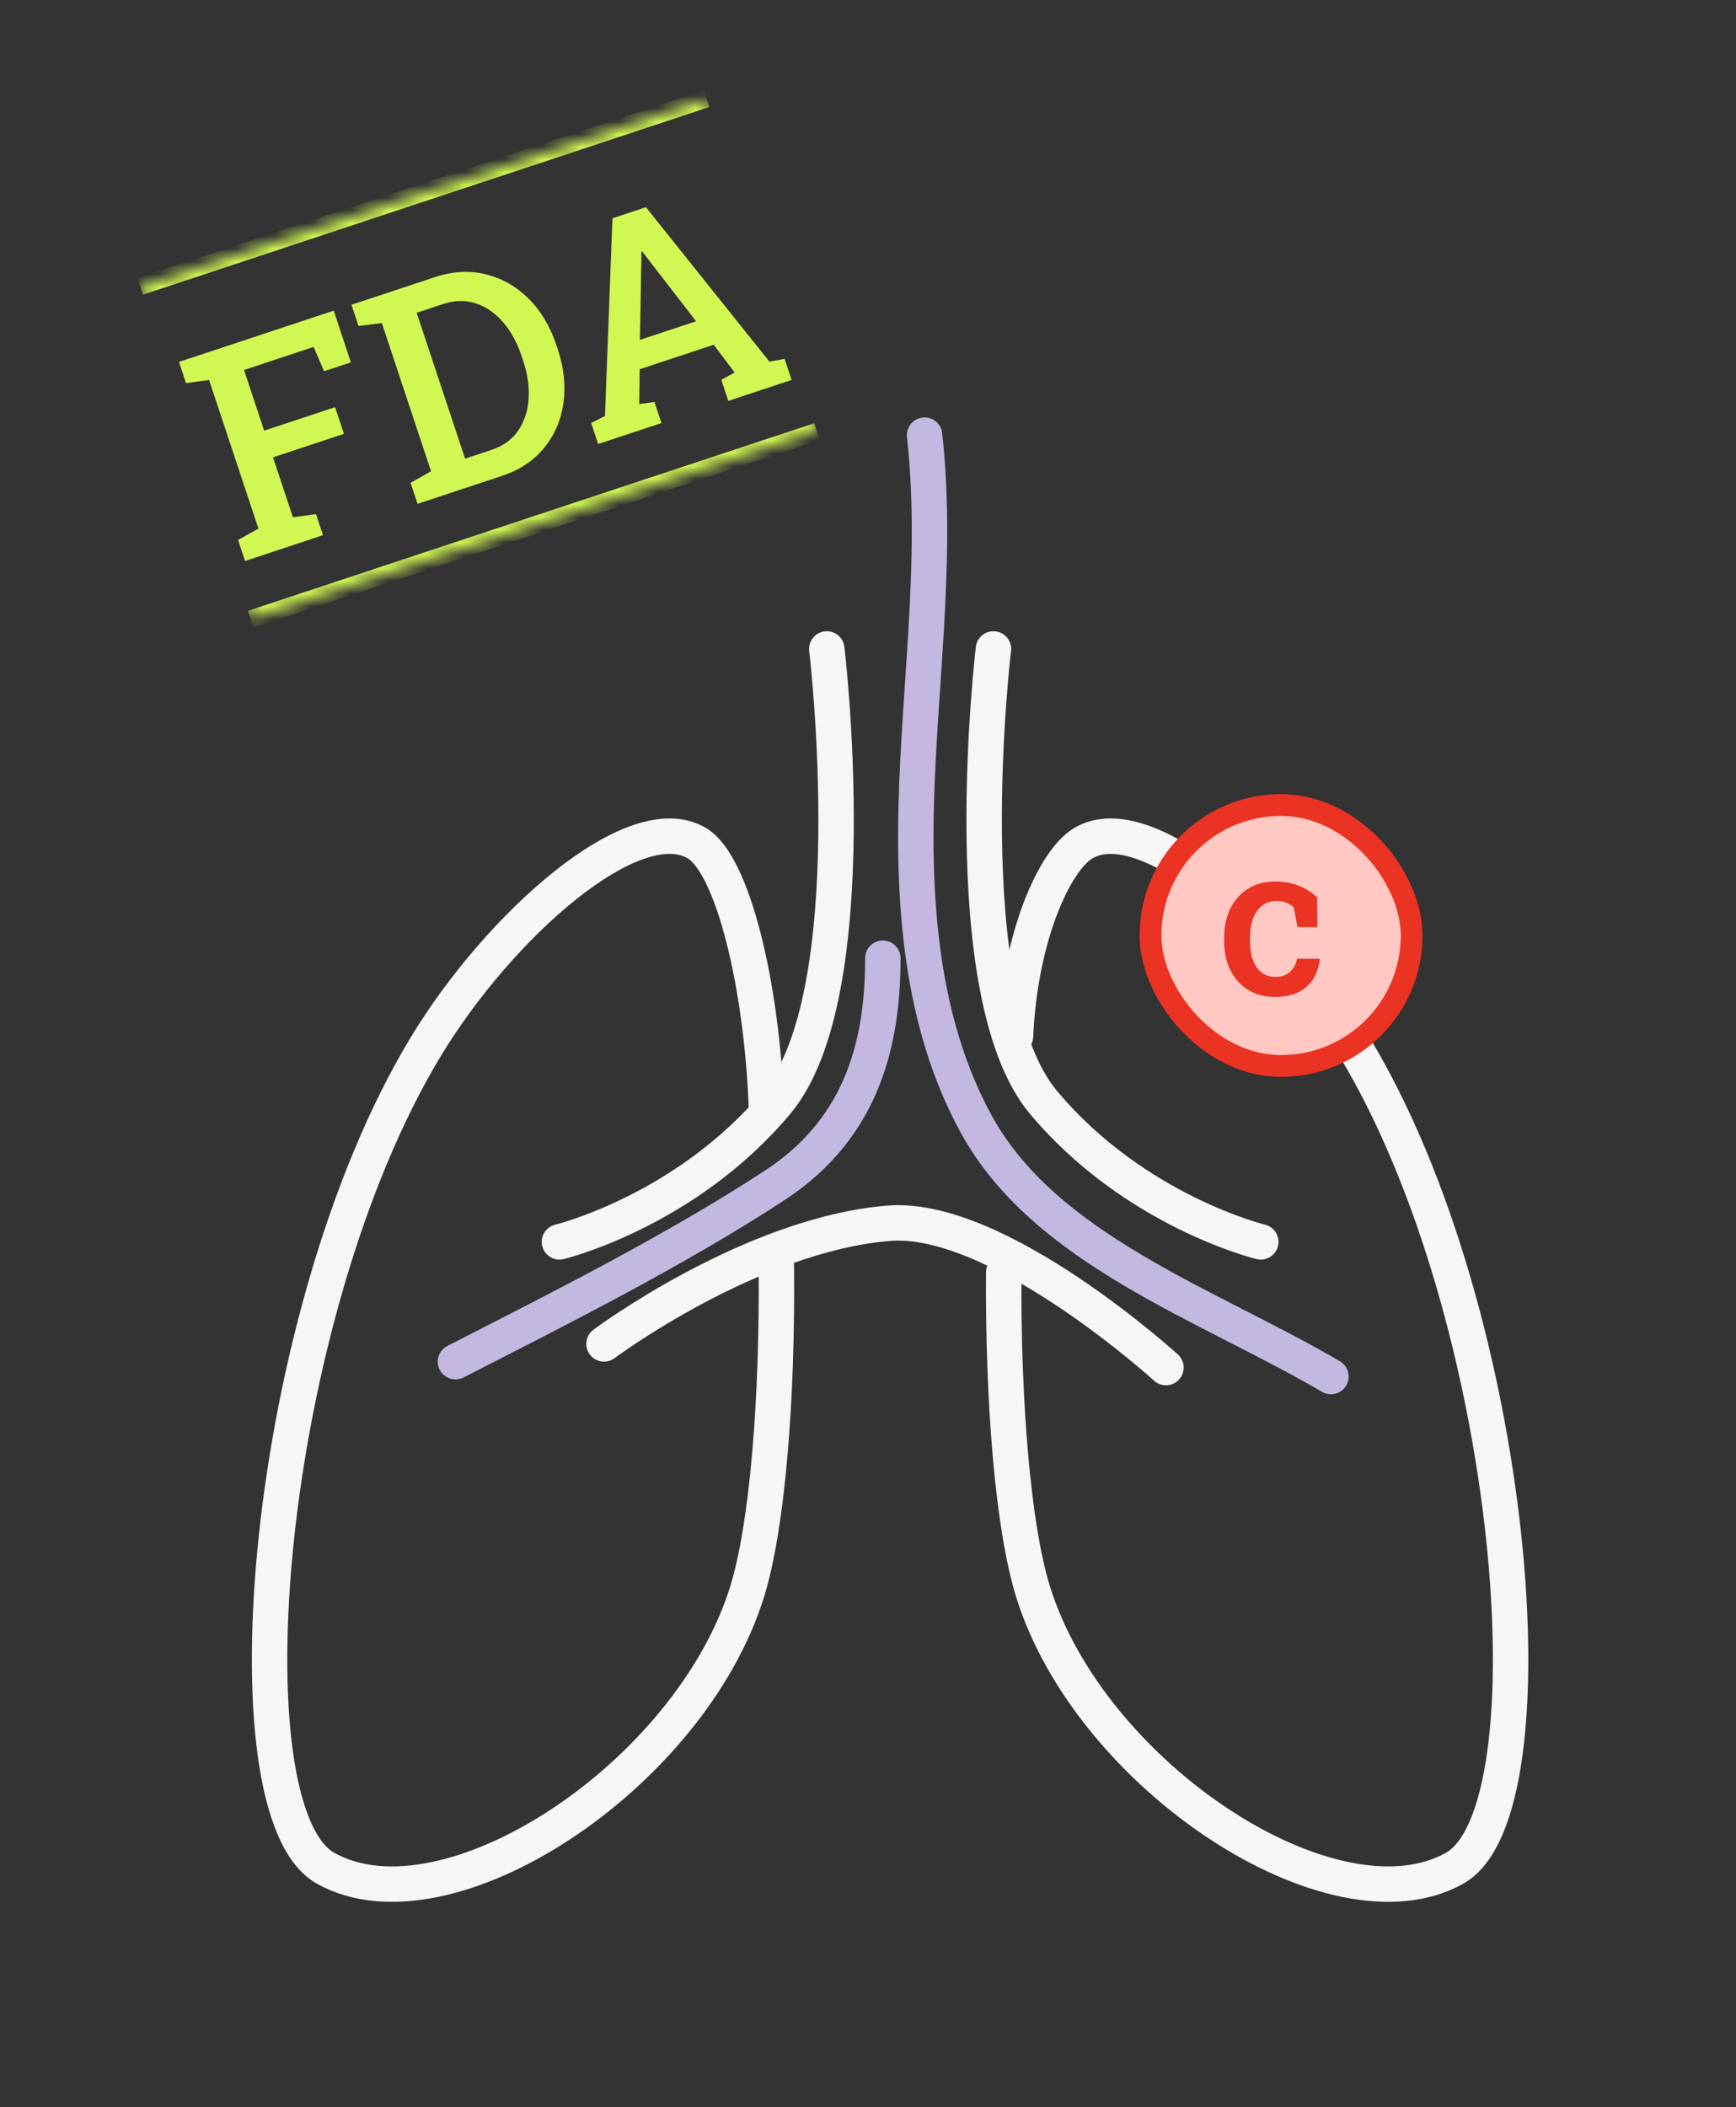
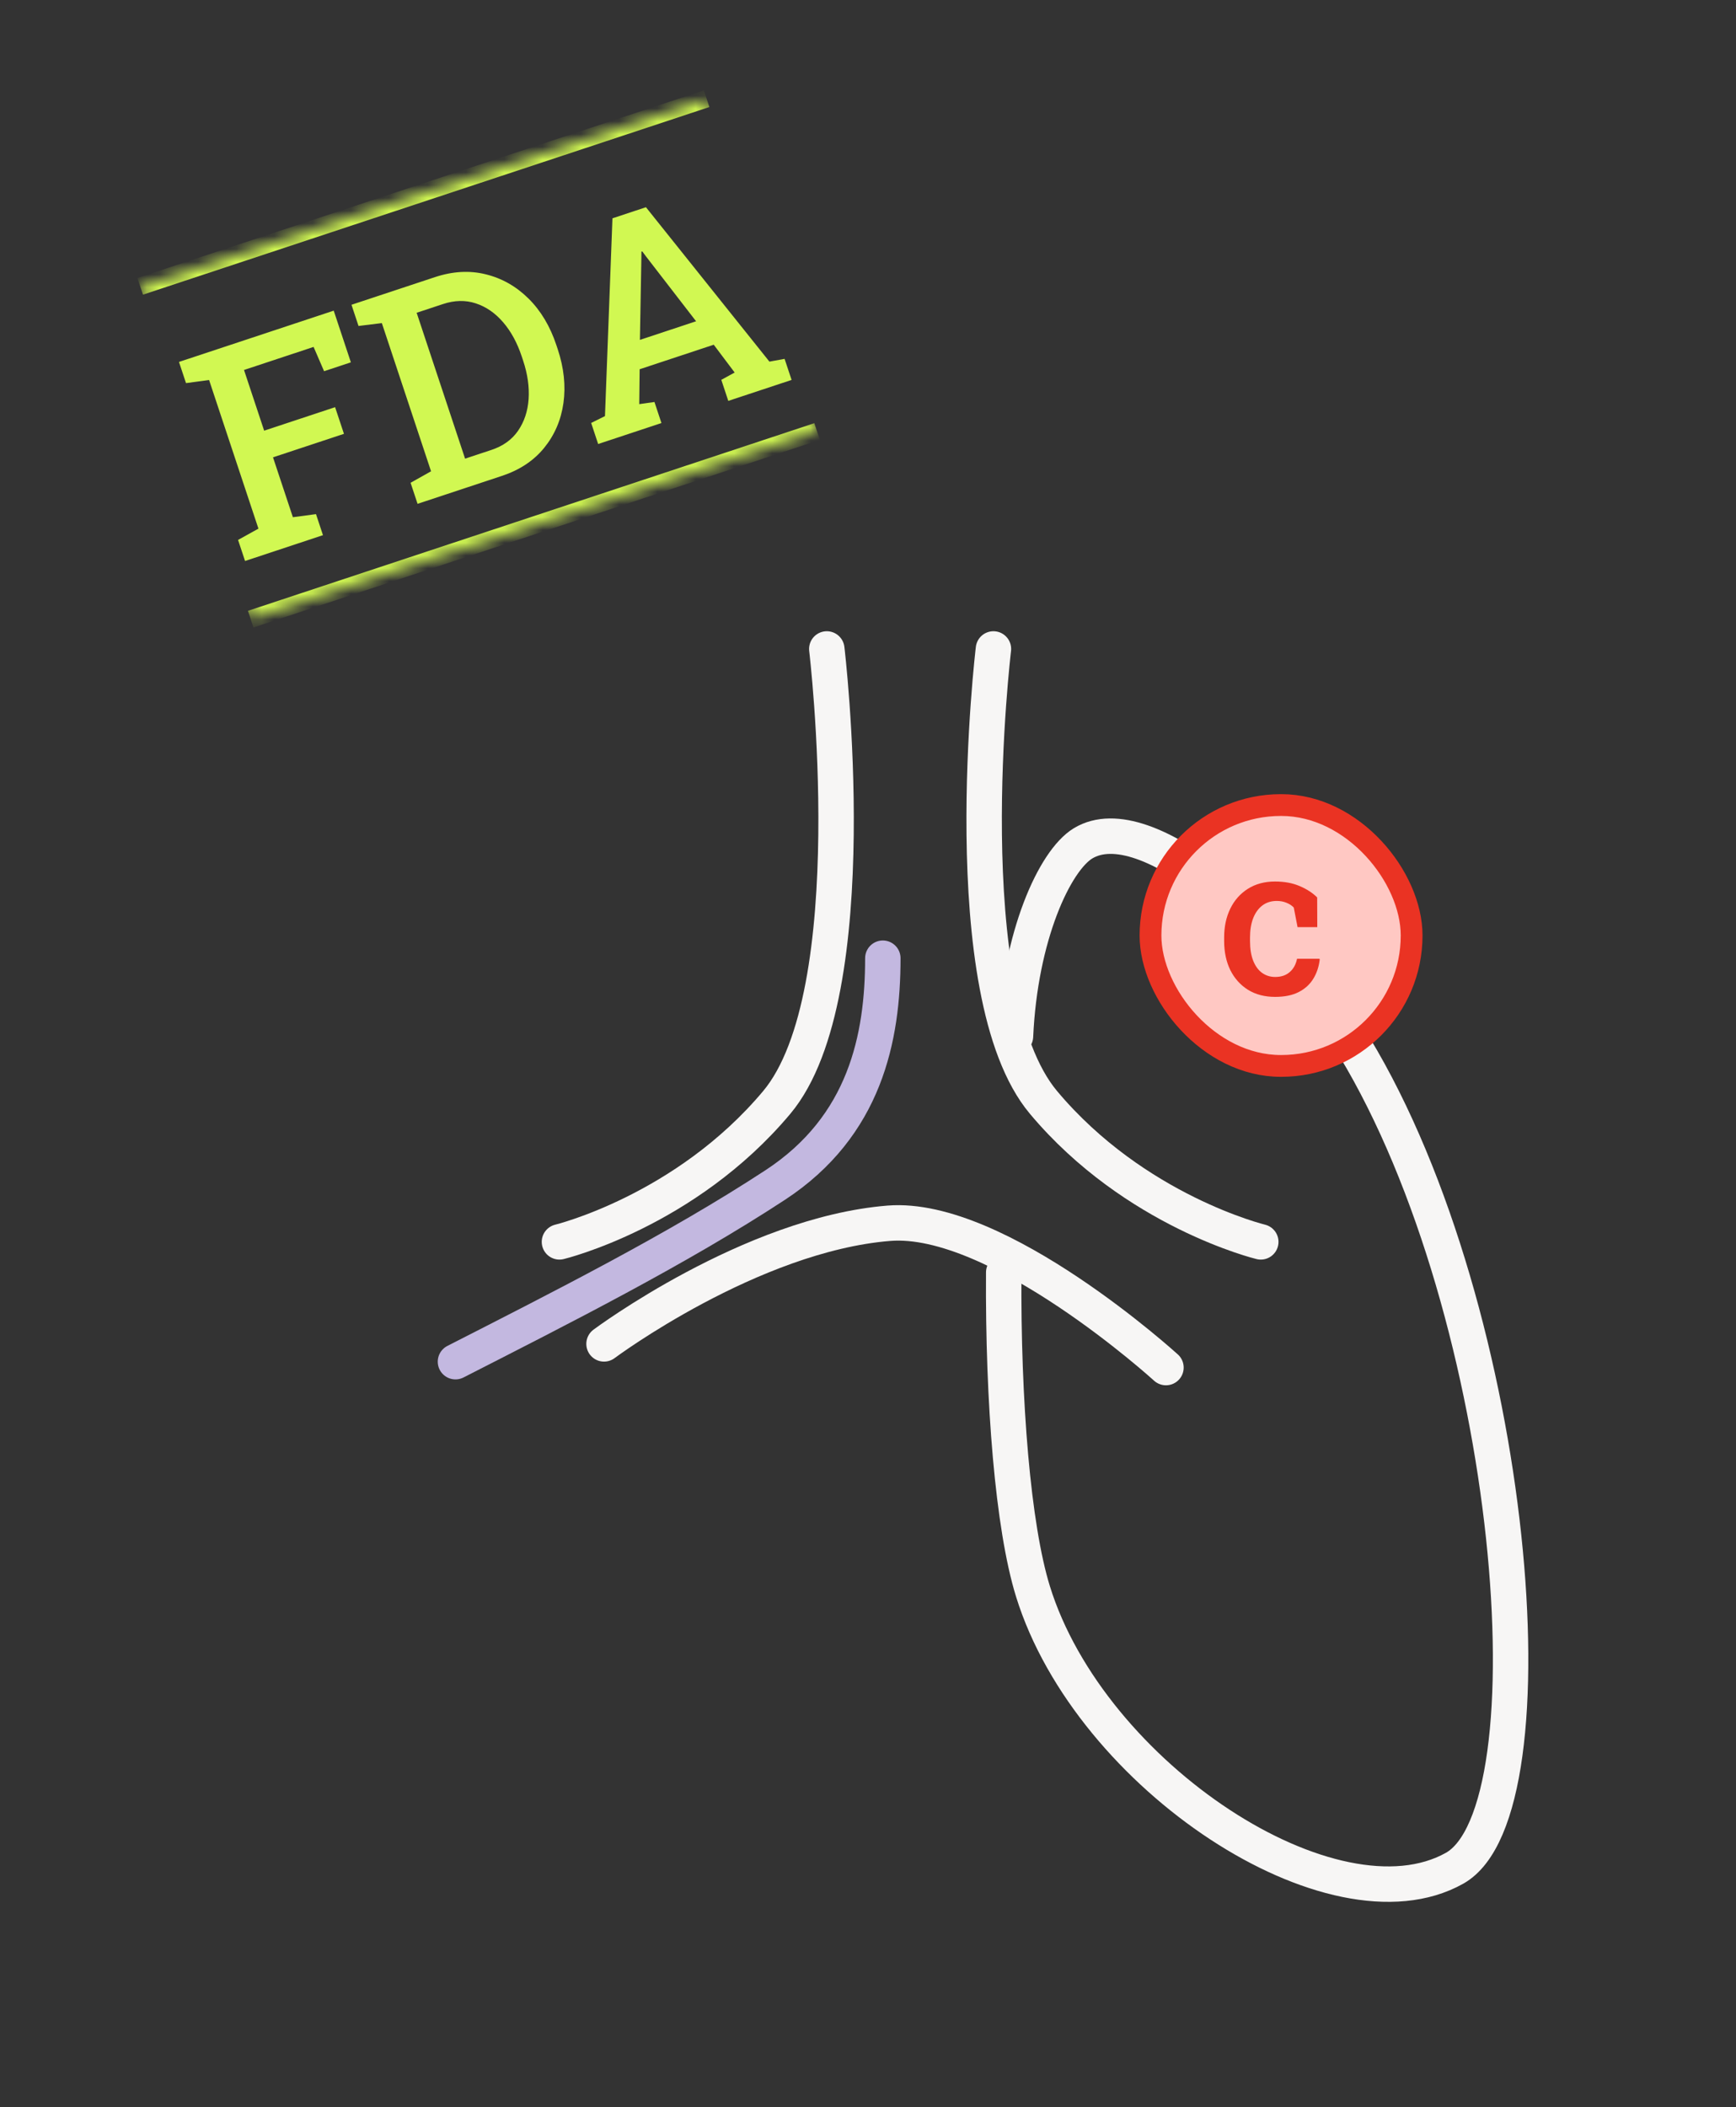
<svg xmlns="http://www.w3.org/2000/svg" width="136" height="165" viewBox="0 0 136 165" fill="none">
  <rect x="0" y="0" width="136" height="165" fill="#333333" stroke="none" />
-   <path d="M60.044 86.797C59.693 77.111 57.401 67.719 54.611 66.04C49.678 63.06 39.099 72.479 33.362 81.954C20.659 102.941 17.49 141.807 25.509 146.3C34.979 151.604 54.057 139.095 58.538 124.62C60.136 119.445 60.921 109.445 60.82 99.131" stroke="#F7F6F5" stroke-width="2.775" stroke-linecap="round" stroke-linejoin="round" />
  <path d="M79.555 81.151C79.907 73.31 82.614 67.396 84.849 66.04C89.783 63.06 100.361 72.479 106.098 81.954C118.802 102.941 121.971 141.807 113.951 146.3C104.482 151.604 85.404 139.095 80.923 124.62C79.352 119.537 78.567 109.777 78.632 99.638" stroke="#F7F6F5" stroke-width="2.775" stroke-linecap="round" stroke-linejoin="round" />
-   <path d="M72.432 34.075C73.439 43.134 72.192 52.267 71.832 61.372C71.472 70.478 72.091 79.97 76.451 87.978C81.828 97.858 94.55 102.111 104.269 107.794" stroke="#C3B8E0" stroke-width="2.775" stroke-linecap="round" stroke-linejoin="round" />
  <path d="M69.162 75.035C69.162 81.262 67.776 88.181 60.736 92.793C53.013 97.849 43.903 102.434 35.681 106.631" stroke="#C3B8E0" stroke-width="2.775" stroke-linecap="round" stroke-linejoin="round" />
  <path d="M64.772 50.818C64.772 50.818 68.006 77.802 60.846 86.335C53.686 94.869 43.828 97.249 43.828 97.249" stroke="#F7F6F5" stroke-width="2.775" stroke-linecap="round" stroke-linejoin="round" />
  <path d="M77.827 50.818C77.827 50.818 74.593 77.802 81.753 86.335C88.913 94.869 98.771 97.249 98.771 97.249" stroke="#F7F6F5" stroke-width="2.775" stroke-linecap="round" stroke-linejoin="round" />
  <path d="M47.32 105.238C47.32 105.238 58.813 96.668 69.632 95.791C78.178 95.1 91.343 107.092 91.343 107.092" stroke="#F7F6F5" stroke-width="2.775" stroke-linecap="round" stroke-linejoin="round" />
  <rect x="90.131" y="63.042" width="20.457" height="20.429" rx="10.215" fill="#FFC8C3" />
  <rect x="90.131" y="63.042" width="20.457" height="20.429" rx="10.215" stroke="#EA3323" stroke-width="1.707" />
  <path d="M99.891 78.064C99.076 78.064 98.368 77.879 97.767 77.509C97.172 77.134 96.71 76.619 96.383 75.965C96.061 75.305 95.901 74.546 95.901 73.688V73.406C95.901 72.564 96.061 71.814 96.383 71.154C96.705 70.494 97.164 69.977 97.759 69.601C98.36 69.221 99.067 69.03 99.883 69.03C100.628 69.03 101.277 69.151 101.829 69.392C102.382 69.628 102.835 69.923 103.189 70.277L103.197 72.602H101.652L101.355 71.066C101.205 70.91 101.014 70.787 100.784 70.695C100.553 70.599 100.301 70.551 100.027 70.551C99.582 70.551 99.202 70.671 98.885 70.913C98.574 71.154 98.335 71.489 98.169 71.918C98.008 72.342 97.928 72.838 97.928 73.406V73.688C97.928 74.299 98.011 74.814 98.177 75.233C98.344 75.651 98.574 75.967 98.869 76.182C99.169 76.396 99.513 76.504 99.899 76.504C100.365 76.504 100.743 76.377 101.033 76.126C101.328 75.873 101.521 75.525 101.612 75.08H103.366L103.39 75.128C103.326 75.696 103.157 76.203 102.883 76.648C102.615 77.088 102.234 77.434 101.741 77.686C101.253 77.938 100.636 78.064 99.891 78.064Z" fill="#EA3323" />
  <mask id="path-10-inside-1_33085_414" fill="white">
    <path d="M10.983 22.422L55.357 7.728L64.013 33.791L19.64 48.486L10.983 22.422Z" />
  </mask>
  <path d="M10.983 22.422L11.2 23.075L55.574 8.381L55.357 7.728L55.14 7.074L10.766 21.769L10.983 22.422ZM64.013 33.791L63.796 33.138L19.423 47.833L19.64 48.486L19.857 49.139L64.23 34.445L64.013 33.791Z" fill="#D1F852" mask="url(#path-10-inside-1_33085_414)" />
  <path d="M19.198 43.93L18.65 42.281L20.246 41.396L16.381 29.759L14.572 30.001L14.021 28.342L26.144 24.327L27.488 28.374L25.389 29.069L24.567 27.167L19.116 28.972L20.694 33.725L26.252 31.885L26.946 33.973L21.388 35.813L22.945 40.502L24.755 40.26L25.302 41.908L19.198 43.93ZM32.713 39.454L32.165 37.806L33.769 36.906L29.914 25.301L28.087 25.526L27.536 23.866L29.249 23.299L34.069 21.703C35.461 21.242 36.787 21.167 38.047 21.479C39.315 21.788 40.432 22.42 41.4 23.375C42.367 24.33 43.097 25.55 43.59 27.035L43.693 27.345C44.179 28.808 44.328 30.213 44.141 31.558C43.952 32.897 43.446 34.07 42.624 35.079C41.807 36.079 40.706 36.808 39.321 37.266L32.713 39.454ZM36.435 35.916L38.492 35.235C39.405 34.933 40.103 34.432 40.584 33.734C41.071 33.027 41.346 32.199 41.412 31.25C41.475 30.294 41.332 29.292 40.983 28.243L40.877 27.921C40.519 26.844 40.031 25.948 39.413 25.233C38.793 24.512 38.079 24.019 37.27 23.756C36.469 23.491 35.611 23.509 34.698 23.812L32.641 24.493L36.435 35.916ZM46.86 34.77L46.312 33.121L47.394 32.584L47.98 17.096L50.604 16.227L60.277 28.318L61.466 28.103L62.014 29.752L57.055 31.393L56.508 29.745L57.554 29.172L55.915 26.994L50.11 28.916L50.079 31.648L51.271 31.479L51.818 33.128L46.86 34.77ZM50.131 26.616L54.532 25.158L50.592 20.058L50.314 19.686L50.25 19.707L50.246 20.196L50.131 26.616Z" fill="#D1F852" />
</svg>